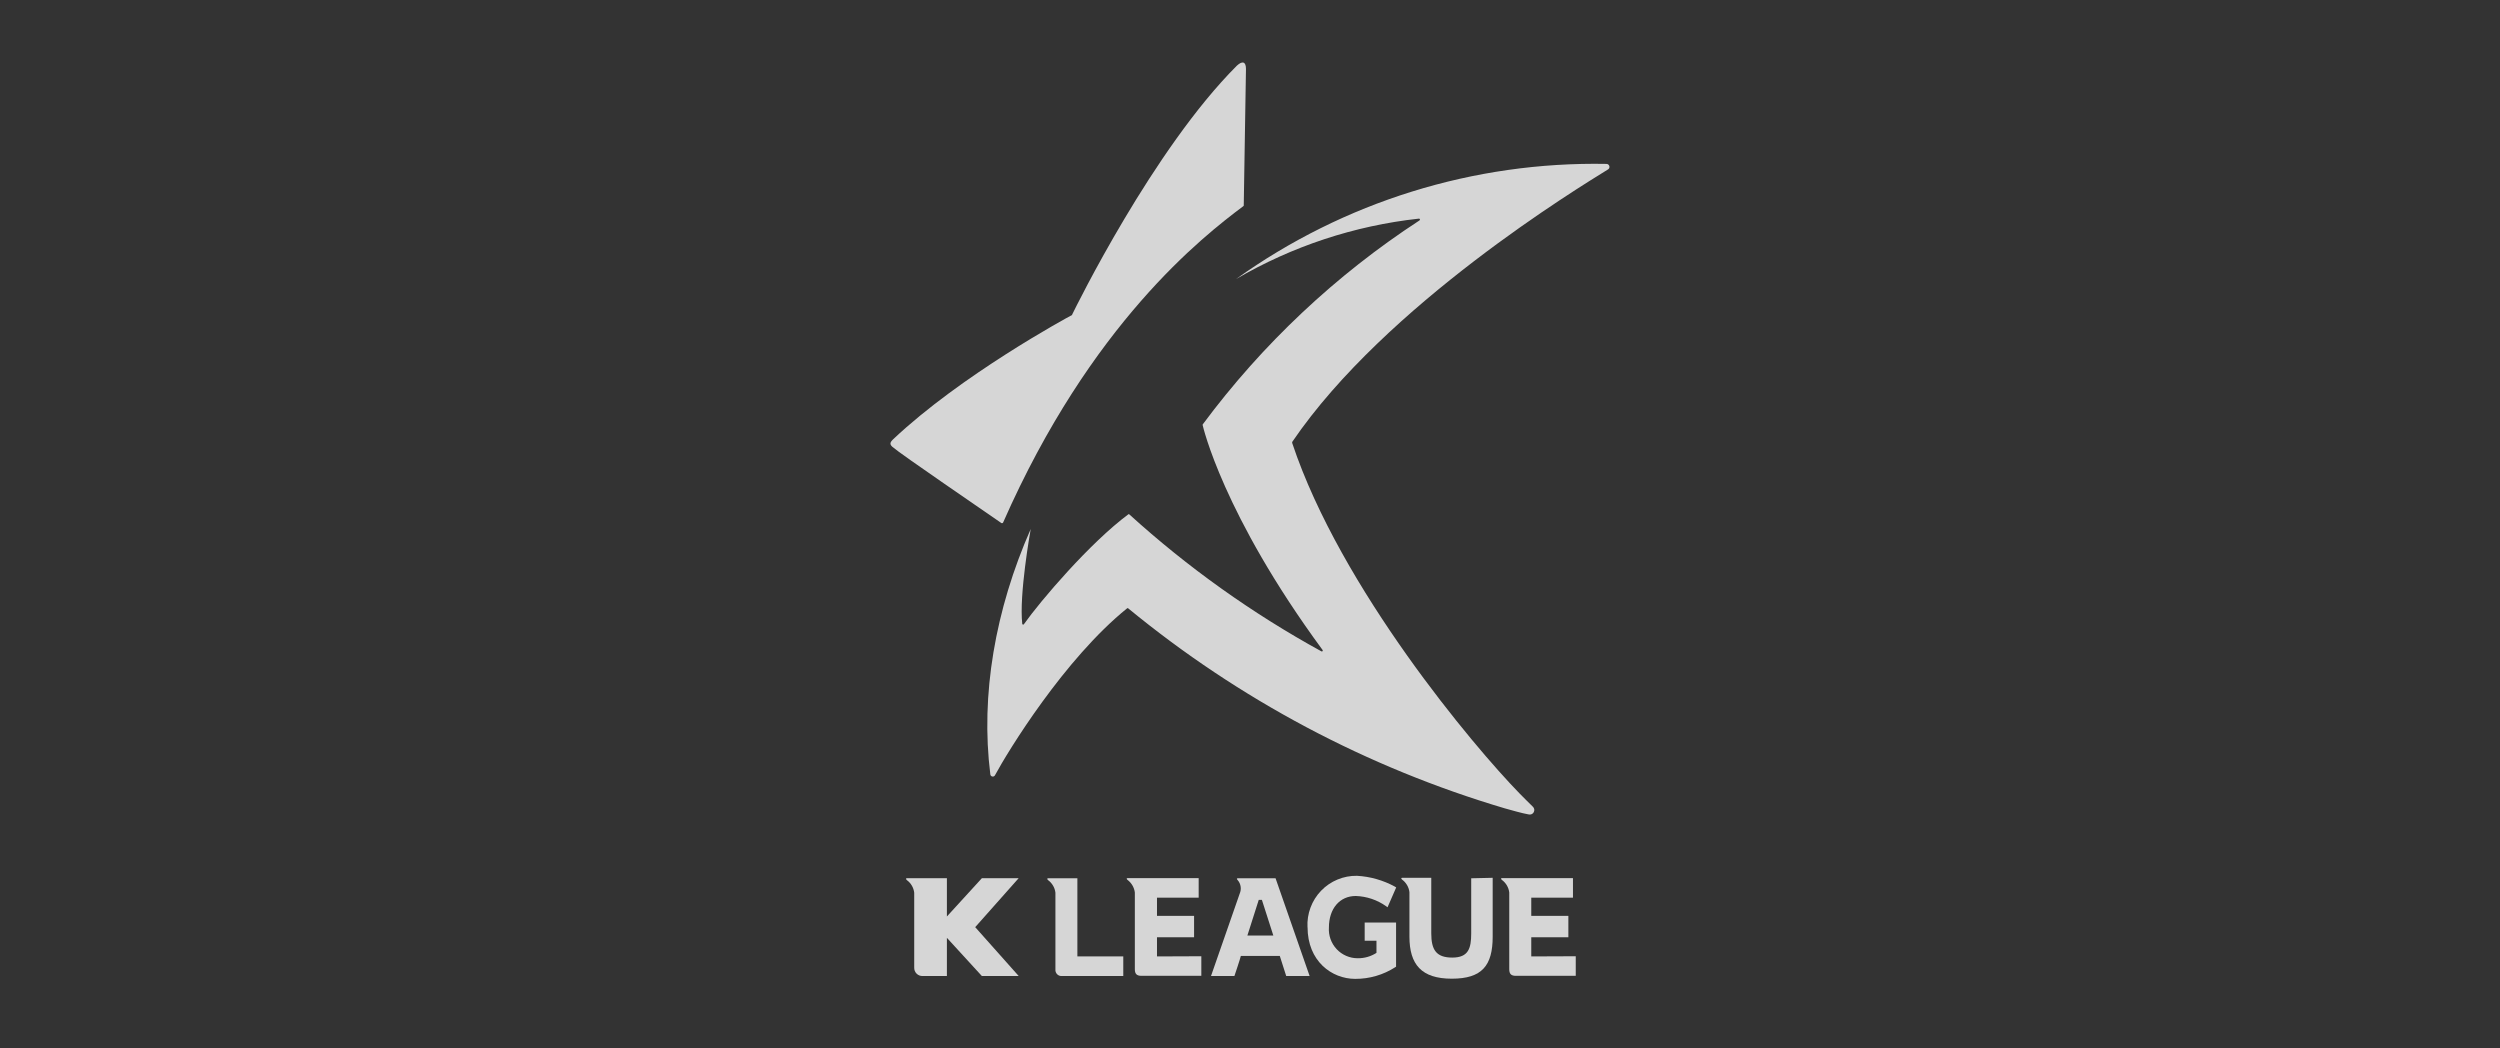
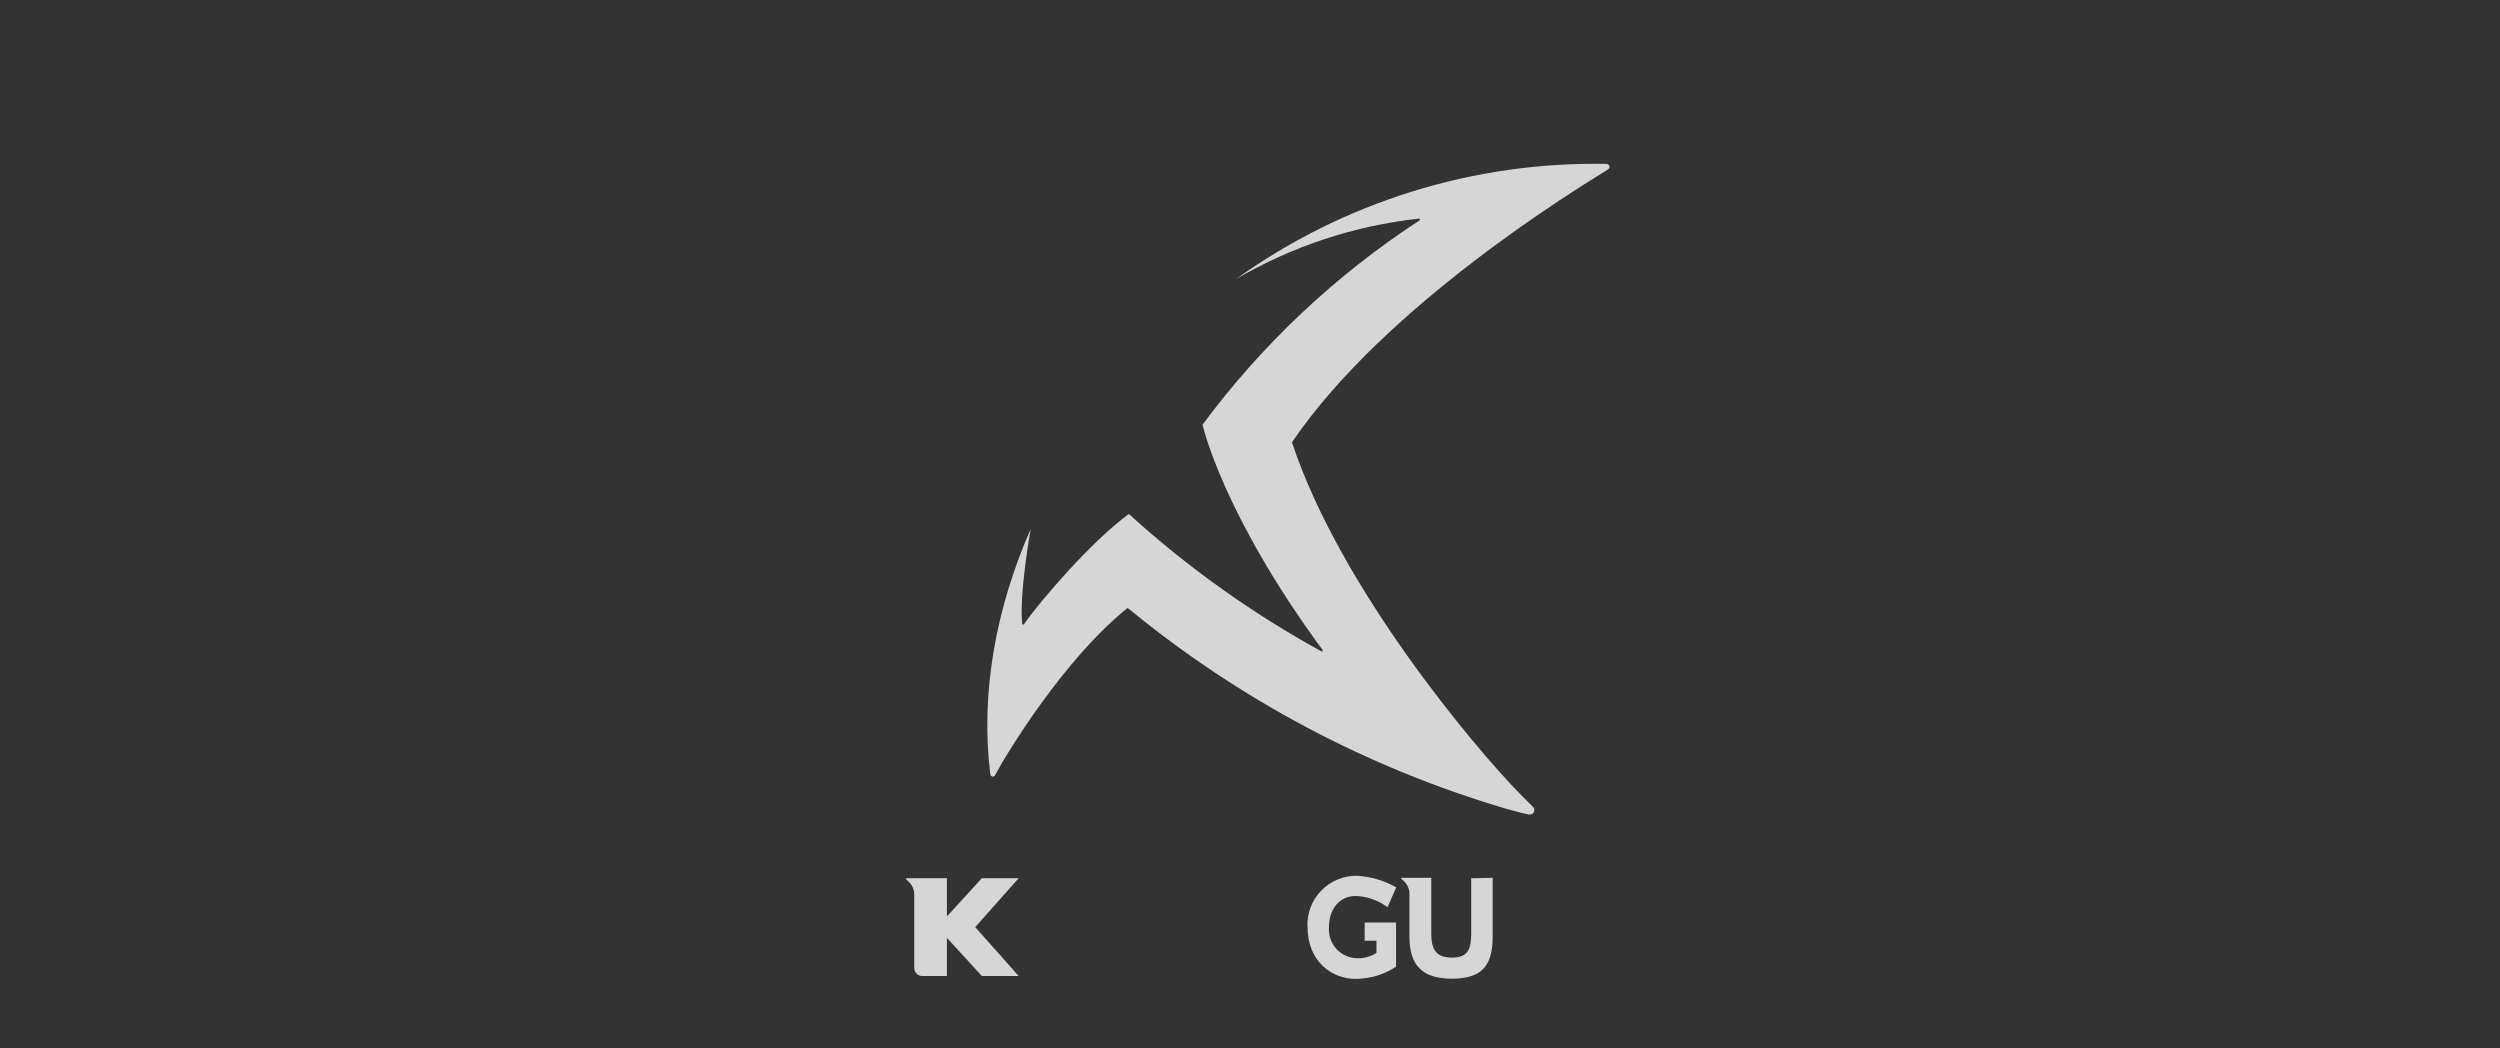
<svg xmlns="http://www.w3.org/2000/svg" width="124" height="52" viewBox="0 0 124 52" fill="none">
  <rect x="0" y="0" width="124" height="52" fill="#333333" stroke="none" />
  <g opacity="0.8">
    <g clip-path="url(#clip0_624_5530)">
-       <path d="M61.8 3.419L61.69 10.187C61.69 10.194 61.688 10.201 61.685 10.207C61.682 10.214 61.677 10.219 61.672 10.223C59.664 11.727 54.098 16.053 49.756 25.913C49.752 25.922 49.747 25.929 49.74 25.935C49.733 25.941 49.725 25.946 49.716 25.948C49.707 25.951 49.698 25.952 49.689 25.95C49.679 25.949 49.671 25.945 49.663 25.94C48.934 25.426 44.679 22.533 44.262 22.163C44.121 22.034 44.136 21.944 44.307 21.782C47.668 18.612 52.895 15.768 53.177 15.623C53.179 15.618 53.179 15.611 53.177 15.605C53.345 15.263 57.195 7.406 61.353 3.253C61.626 3.004 61.8 3.058 61.8 3.419Z" fill="white" />
      <path d="M61.305 13.843C66.658 10.01 73.1 8.007 79.678 8.13C79.712 8.129 79.745 8.14 79.771 8.16C79.798 8.181 79.817 8.21 79.825 8.242C79.833 8.275 79.83 8.309 79.816 8.34C79.801 8.371 79.777 8.395 79.747 8.41C78.337 9.288 68.729 15.112 64.099 21.911C64.092 21.923 64.089 21.937 64.089 21.951C64.089 21.966 64.092 21.98 64.099 21.992C66.499 29.187 73.101 37.026 75.366 39.351C75.603 39.597 75.828 39.811 76.026 40.009C76.064 40.043 76.09 40.089 76.099 40.14C76.107 40.19 76.098 40.242 76.073 40.287C76.049 40.332 76.009 40.367 75.962 40.386C75.915 40.406 75.862 40.408 75.813 40.394C75.459 40.331 75.003 40.193 74.634 40.093C67.809 38.069 61.458 34.695 55.955 30.171C55.949 30.165 55.94 30.162 55.931 30.162C55.922 30.162 55.914 30.165 55.907 30.171C52.799 32.681 49.999 37.249 49.348 38.458C49.335 38.48 49.315 38.497 49.292 38.508C49.268 38.518 49.242 38.521 49.217 38.515C49.192 38.51 49.169 38.497 49.151 38.478C49.134 38.459 49.123 38.435 49.12 38.41C48.628 34.474 49.36 30.246 51.124 26.238C51.094 26.406 50.542 29.515 50.704 30.946C50.706 30.955 50.711 30.963 50.717 30.969C50.723 30.975 50.731 30.979 50.74 30.98C50.748 30.982 50.757 30.981 50.765 30.978C50.773 30.974 50.78 30.969 50.785 30.962C51.602 29.804 54.068 26.917 55.97 25.507C55.975 25.503 55.982 25.501 55.988 25.501C55.995 25.501 56.001 25.503 56.006 25.507C58.909 28.142 62.11 30.424 65.545 32.309C65.554 32.313 65.564 32.314 65.574 32.312C65.584 32.31 65.593 32.305 65.599 32.298C65.606 32.29 65.61 32.281 65.61 32.27C65.611 32.261 65.608 32.251 65.602 32.242C60.642 25.501 59.655 21.099 59.655 21.099C59.652 21.091 59.65 21.083 59.65 21.075C59.65 21.067 59.652 21.058 59.655 21.051C62.613 17.067 66.253 13.642 70.406 10.933C70.415 10.928 70.423 10.919 70.427 10.91C70.431 10.9 70.432 10.889 70.429 10.878C70.427 10.868 70.42 10.859 70.412 10.852C70.403 10.846 70.393 10.842 70.382 10.843C67.18 11.193 64.087 12.216 61.305 13.843Z" fill="white" />
      <path d="M48.37 45.987L50.527 48.41H48.7C48.7 48.41 47.236 46.817 46.966 46.516V48.41H45.765C45.709 48.413 45.654 48.404 45.602 48.383C45.549 48.363 45.502 48.332 45.463 48.293C45.423 48.253 45.392 48.206 45.372 48.153C45.352 48.101 45.343 48.045 45.345 47.989V44.279C45.331 44.155 45.291 44.035 45.228 43.928C45.165 43.82 45.08 43.727 44.979 43.653C44.934 43.611 44.916 43.56 44.979 43.56H46.966V45.458L48.7 43.56H50.524L48.37 45.987Z" fill="white" />
      <path d="M64.855 45.987C64.855 47.674 66.055 48.552 67.219 48.552C67.922 48.555 68.611 48.355 69.203 47.974L69.245 47.947V45.758H67.688V46.66H68.273V47.262C67.997 47.44 67.674 47.533 67.346 47.529C67.15 47.53 66.956 47.491 66.776 47.413C66.596 47.336 66.433 47.222 66.299 47.079C66.165 46.936 66.062 46.767 65.995 46.582C65.929 46.397 65.901 46.201 65.914 46.005C65.914 45.07 66.448 44.441 67.246 44.441C67.785 44.459 68.307 44.634 68.747 44.946L68.822 45.001L69.251 44.017L69.179 43.972C68.601 43.658 67.96 43.476 67.303 43.44C66.972 43.435 66.643 43.498 66.337 43.626C66.031 43.754 65.754 43.943 65.524 44.183C65.294 44.422 65.116 44.706 65.001 45.018C64.885 45.329 64.834 45.661 64.852 45.993" fill="white" />
-       <path d="M53.438 47.439V43.563H51.983C51.922 43.563 51.938 43.614 51.983 43.653C52.083 43.726 52.167 43.819 52.23 43.926C52.294 44.033 52.334 44.152 52.349 44.276V48.083C52.344 48.127 52.35 48.171 52.365 48.213C52.38 48.254 52.404 48.292 52.435 48.324C52.466 48.355 52.504 48.379 52.546 48.394C52.587 48.409 52.632 48.414 52.676 48.41H55.715V47.439H53.438Z" fill="white" />
-       <path d="M57.387 47.439V46.489H59.226V45.428H57.387V44.525H59.454V43.554H55.925C55.862 43.554 55.88 43.605 55.925 43.644C56.024 43.718 56.108 43.812 56.17 43.919C56.232 44.026 56.273 44.144 56.288 44.267V48.074C56.288 48.305 56.381 48.401 56.618 48.401H59.586V47.43L57.387 47.439Z" fill="white" />
      <path d="M72.972 43.563V46.294C72.972 47.042 72.834 47.496 72.032 47.496C71.231 47.496 70.991 47.105 70.991 46.294V43.539H69.545C69.482 43.539 69.497 43.59 69.545 43.629C69.645 43.703 69.729 43.796 69.791 43.903C69.854 44.01 69.894 44.129 69.908 44.252V46.456C69.908 47.842 70.508 48.543 72.008 48.543C73.509 48.543 74.037 47.893 74.037 46.456V43.539L72.972 43.563Z" fill="white" />
-       <path d="M61.87 46.402C61.935 46.188 62.398 44.739 62.434 44.634H62.59C62.626 44.739 63.088 46.188 63.157 46.402H61.87ZM63.268 43.563H61.389C61.329 43.563 61.347 43.614 61.389 43.653C61.467 43.743 61.517 43.854 61.535 43.971C61.553 44.089 61.538 44.209 61.491 44.318L60.066 48.41H61.227C61.227 48.41 61.527 47.523 61.545 47.415H63.478C63.511 47.523 63.796 48.41 63.796 48.41H64.957L63.268 43.563Z" fill="white" />
-       <path d="M75.951 47.439V46.489H77.791V45.428H75.951V44.525H78.019V43.554H74.493C74.433 43.554 74.448 43.605 74.493 43.644C74.594 43.717 74.678 43.81 74.741 43.917C74.804 44.024 74.844 44.143 74.859 44.267V48.074C74.859 48.305 74.952 48.401 75.186 48.401H78.157V47.43L75.951 47.439Z" fill="white" />
    </g>
  </g>
  <defs>
    <clipPath id="clip0_624_5530">
      <rect width="35.65" height="45.467" fill="white" transform="translate(44.175 3.1)" />
    </clipPath>
  </defs>
</svg>